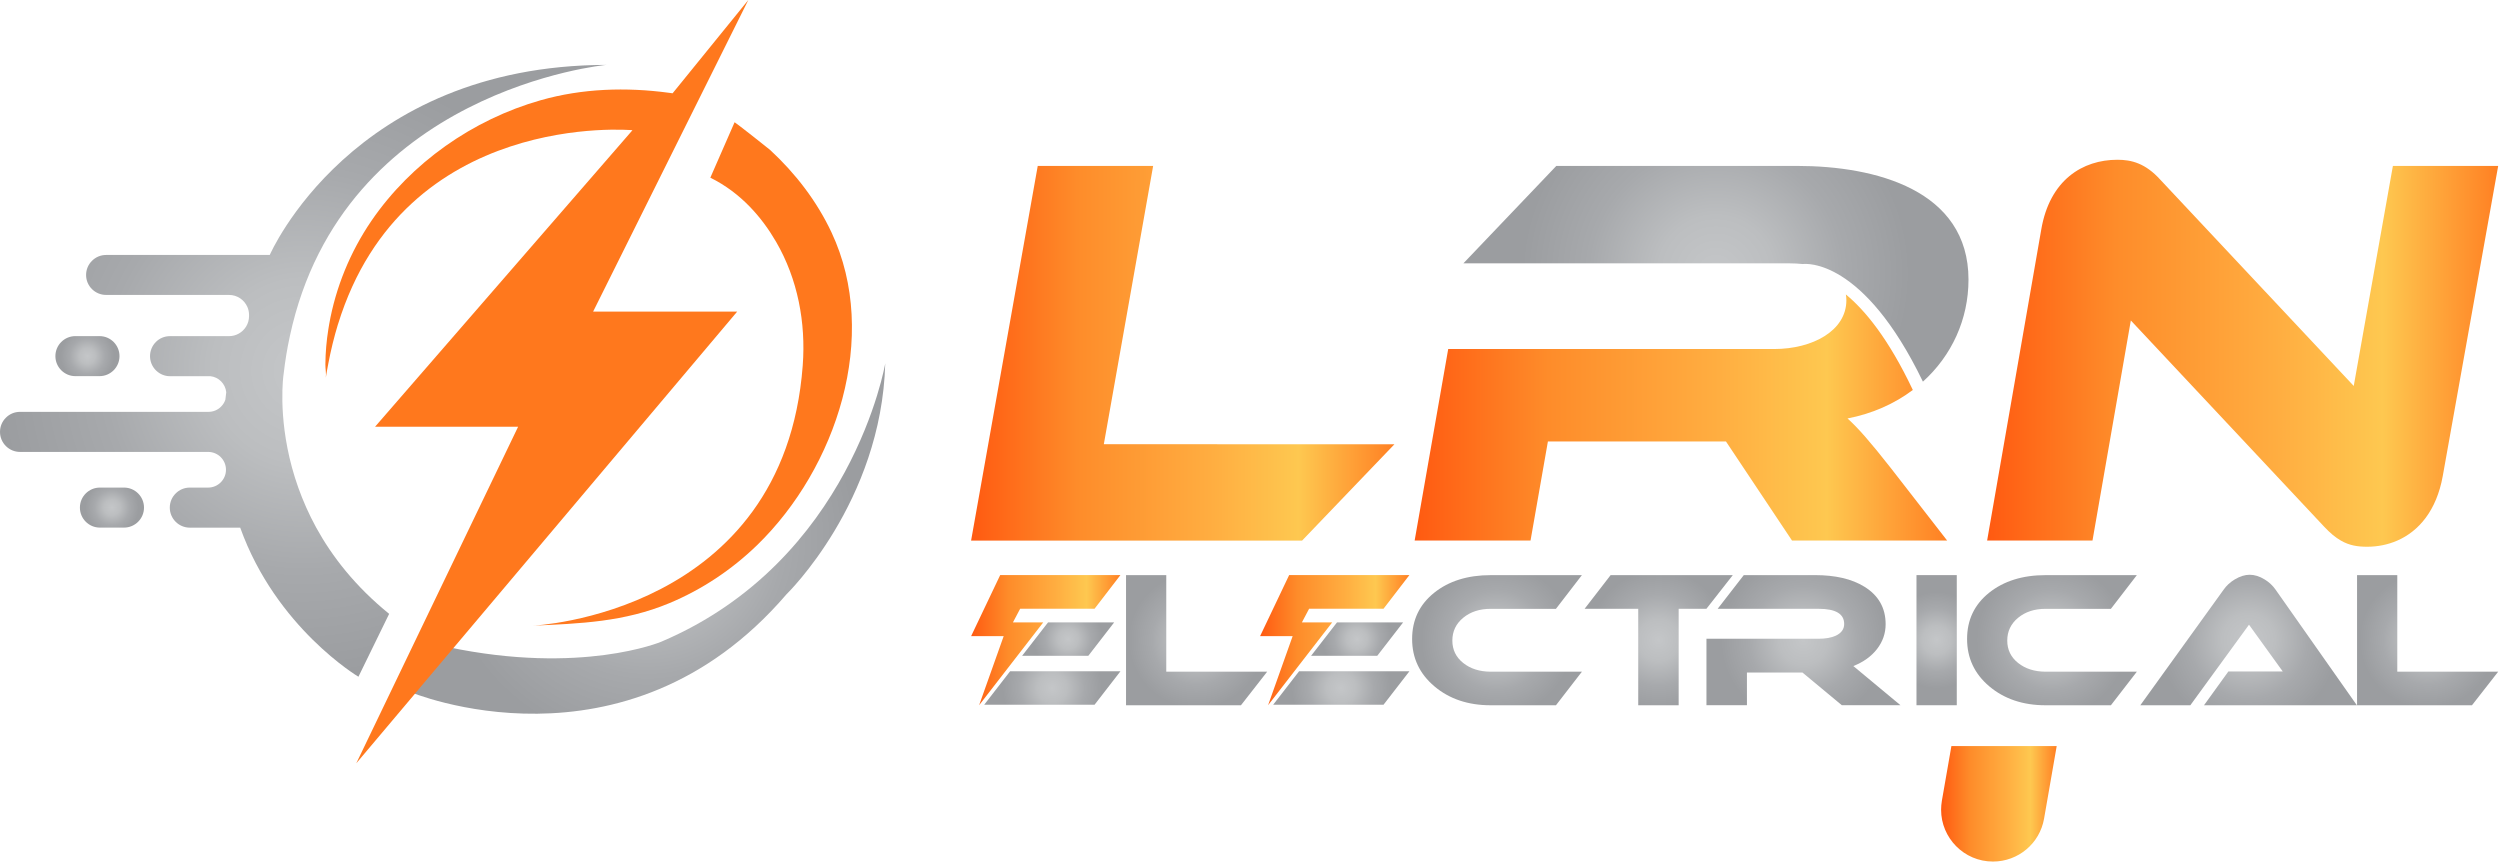
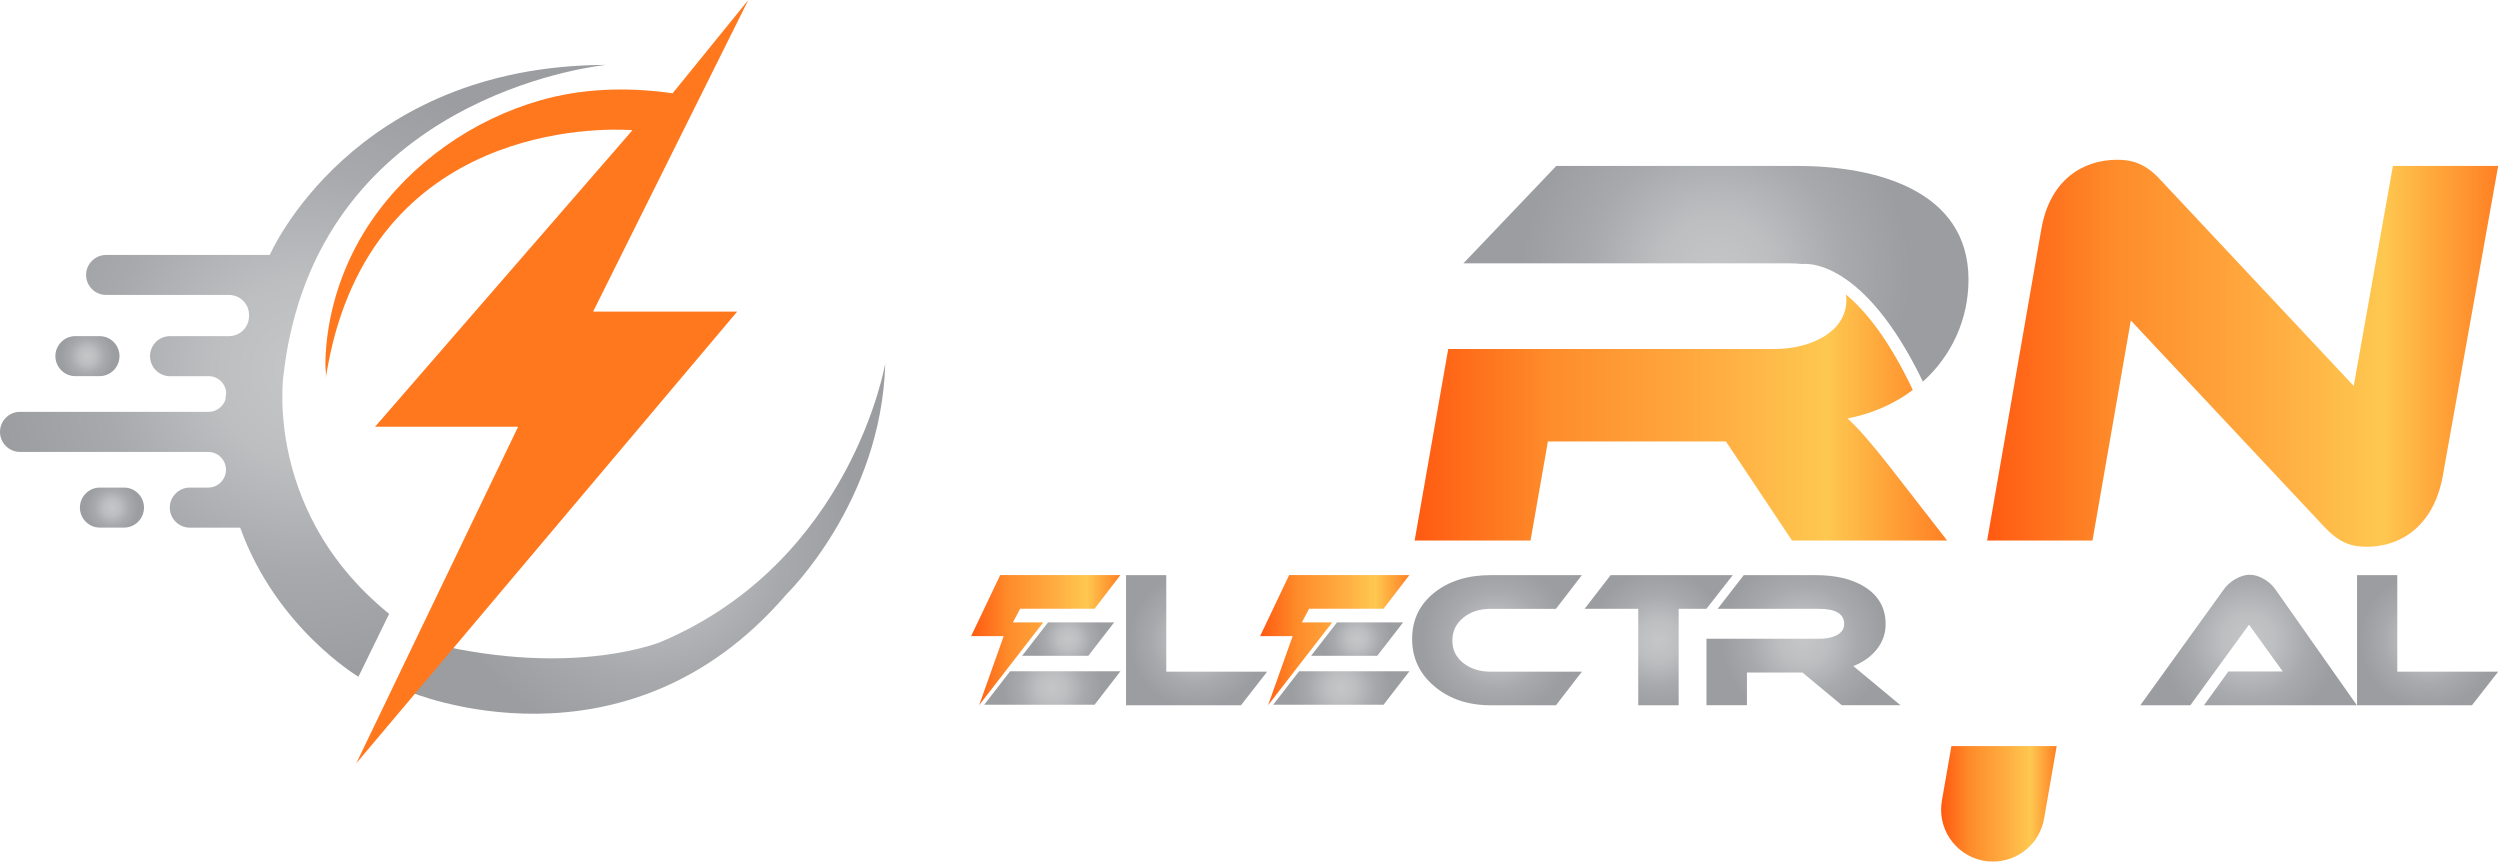
<svg xmlns="http://www.w3.org/2000/svg" width="922" height="318" viewBox="0 0 922 318" fill="none">
-   <path d="M286.23 89.19C294.2 102.93 297.23 118.93 296.05 134.76C289.19 226.7 196.43 230.75 196.43 230.75C214.04 229.98 230.22 229.37 246.79 222.47C258.84 217.46 269.86 210.13 279.22 201.05C308.48 172.64 324.63 124 306.66 85.71C301.24 74.17 293.32 63.88 283.97 55.26C283.29 54.63 270.97 44.98 270.92 45.08C270.92 45.09 261.97 65.53 261.97 65.53C273.3 71.13 281.02 80.22 286.23 89.19Z" fill="#FF781D" />
  <path d="M116.62 194.59C113.87 189.56 111.7 184.58 110 179.82C102.75 159.44 104.07 142.52 104.49 138.74C104.54 138.21 104.6 137.95 104.6 137.95C105.16 133.08 105.92 128.42 106.9 123.97C126.41 33.03 223.62 23.93 223.62 23.93C129.7 24.12 99.49 94.03 99.49 94.03H39.13C37.09 94.03 35.24 94.85 33.92 96.2C32.57 97.52 31.75 99.38 31.75 101.41C31.75 105.49 35.06 108.77 39.14 108.77H84.46C87.5 108.77 90.1 110.6 91.24 113.22C91.64 114.12 91.85 115.13 91.85 116.16V116.58C91.85 119.39 90.29 121.82 87.99 123.07C86.96 123.65 85.74 123.97 84.47 123.97H62.68C60.64 123.97 58.79 124.79 57.47 126.14C56.15 127.46 55.33 129.32 55.33 131.35C55.33 135.16 58.22 138.31 61.95 138.71C62.19 138.74 62.43 138.74 62.69 138.74H77.59C80.66 139.06 83.12 141.55 83.44 144.64C83.31 145.57 83.2 146.49 83.12 147.39C82.8 148.37 82.25 149.24 81.53 149.96C80.37 151.15 78.72 151.89 76.9 151.89H7.38C5.34 151.89 3.49 152.71 2.17 154.06C0.82 155.38 0 157.24 0 159.28C0 163.36 3.31 166.67 7.39 166.67H76.77C80.4 166.67 83.34 169.61 83.34 173.26C83.34 175.06 82.6 176.7 81.41 177.89C80.22 179.08 78.58 179.82 76.78 179.82H70C67.96 179.82 66.11 180.64 64.79 181.99C63.44 183.31 62.62 185.17 62.62 187.21C62.62 191.29 65.93 194.6 70.01 194.6H88.59C101.83 231.56 132.19 249.58 132.19 249.58L143.52 226.39C131.07 216.3 122.5 205.29 116.62 194.59Z" fill="url(#paint0_radial_1_41)" />
  <path d="M243.79 236.7C243.79 236.7 214.37 249.03 165.07 238.62L151 255.1C151 255.1 230.37 288.73 290.06 219.17C290.06 219.17 325.11 185.21 326.48 134C326.49 134.01 314.17 206.85 243.79 236.7Z" fill="url(#paint1_radial_1_41)" />
  <path d="M27.81 138.72H36.69C40.77 138.72 44.07 135.42 44.07 131.34C44.07 127.26 40.77 123.96 36.69 123.96H27.81C23.73 123.96 20.43 127.26 20.43 131.34C20.43 135.42 23.74 138.72 27.81 138.72Z" fill="url(#paint2_radial_1_41)" />
  <path d="M45.73 179.82H36.85C32.77 179.82 29.47 183.12 29.47 187.2C29.47 191.28 32.77 194.58 36.85 194.58H45.73C49.81 194.58 53.11 191.28 53.11 187.2C53.11 183.13 49.81 179.82 45.73 179.82Z" fill="url(#paint3_radial_1_41)" />
  <path d="M218.742 114.92H271.872L169.642 236.13L154.762 253.76V253.79L131.392 281.51L191.082 157.38H138.322L233.252 48.02C233.252 48.02 149.102 40.29 124.662 119.57L124.632 119.62C123.232 124.23 122.012 129.12 121.032 134.34C120.712 135.95 120.422 137.62 120.162 139.29C120.372 137.78 119.972 135.93 120.002 134.39C120.002 134.36 120.002 134.36 120.002 134.34C120.032 130 120.422 125.6 121.112 121.32C121.222 120.74 121.302 120.16 121.402 119.57C123.812 105.96 129.162 92.91 136.942 81.5C151.612 60.03 174.422 44.07 199.392 36.97C214.772 32.6 230.892 32.1 246.702 34.22C247.152 34.27 247.602 34.33 248.052 34.41L275.982 0L218.742 114.92Z" fill="#FF781D" />
  <path d="M430.12 247.7V212.1H415.28V260.09H457.67L467.34 247.71L430.12 247.7Z" fill="url(#paint4_radial_1_41)" />
  <path d="M539.63 244.5C536.96 242.37 535.63 239.63 535.63 236.24C535.63 232.85 536.96 230.04 539.63 227.84C542.3 225.64 545.67 224.54 549.74 224.54H573.83L583.4 212.11H549.74C541.27 212.11 534.31 214.29 528.91 218.62C523.5 222.97 520.79 228.64 520.79 235.66C520.79 242.68 523.53 248.49 529.01 253.12C534.49 257.75 541.39 260.1 549.75 260.1H573.84L583.41 247.72H549.75C545.67 247.7 542.29 246.63 539.63 244.5Z" fill="url(#paint5_radial_1_41)" />
  <path d="M594 212.1L584.4 224.53H604.18V260.09H619.09V224.53H629.32L639.06 212.1H594Z" fill="url(#paint6_radial_1_41)" />
  <path d="M683.51 245.64C687.23 244.17 690.16 242.06 692.26 239.34C694.37 236.6 695.42 233.56 695.42 230.19C695.42 224.2 692.8 219.59 687.56 216.36C682.93 213.5 676.84 212.1 669.33 212.1H643.11L633.47 224.53H670.74C677.01 224.53 680.13 226.4 680.13 230.12C680.13 232.04 679.1 233.47 677.02 234.45C675.36 235.2 673.27 235.57 670.75 235.57H629.34V260.08H644.27V248.03H664.75L679.26 260.08H700.89L683.51 245.64Z" fill="url(#paint7_radial_1_41)" />
-   <path d="M706.8 212.1V260.09H721.66V212.1H706.8Z" fill="url(#paint8_radial_1_41)" />
-   <path d="M744.28 244.5C741.61 242.37 740.28 239.63 740.28 236.24C740.28 232.85 741.61 230.04 744.28 227.84C746.95 225.64 750.32 224.54 754.39 224.54H778.5L788.07 212.11H754.39C745.92 212.11 738.99 214.29 733.56 218.62C728.15 222.97 725.46 228.64 725.46 235.66C725.46 242.68 728.18 248.49 733.65 253.12C739.15 257.75 746.06 260.1 754.39 260.1H778.5L788.07 247.72H754.39C750.32 247.7 746.95 246.63 744.28 244.5Z" fill="url(#paint9_radial_1_41)" />
  <path d="M812.84 260.09H869.21L839.2 217.42C838.17 215.95 836.84 214.7 835.2 213.7C833.33 212.55 831.5 211.97 829.68 211.97C827.9 211.97 826.08 212.56 824.16 213.7C822.43 214.75 821.09 216.02 820.11 217.42L789.35 260.09H807.8L829.43 230.39L841.88 247.64H821.82L812.84 260.09Z" fill="url(#paint10_radial_1_41)" />
  <path d="M884.12 247.7V212.1H869.28V260.09H911.67L921.34 247.71L884.12 247.7Z" fill="url(#paint11_radial_1_41)" />
-   <path d="M373.62 229.52L373.61 229.54H373.57L373.62 229.52Z" fill="url(#paint12_radial_1_41)" />
  <path d="M386.52 229.54H410.9L401.36 241.87H376.95L386.52 229.54Z" fill="url(#paint13_radial_1_41)" />
  <path d="M413.22 247.57L403.67 259.91H362.97L372.53 247.57H413.22Z" fill="url(#paint14_radial_1_41)" />
  <path d="M373.62 229.52L373.61 229.54H373.57L373.62 229.52Z" fill="url(#paint15_radial_1_41)" />
  <path d="M374.08 228.58L373.57 229.54H384.74L361.1 260.08L370.16 234.61H358.15L361.3 227.99L368.87 212.09H413.21L403.67 224.5H376.24L376.16 224.64L374.08 228.58Z" fill="url(#paint16_linear_1_41)" />
  <path d="M480.19 229.52L480.18 229.54H480.14L480.19 229.52Z" fill="url(#paint17_radial_1_41)" />
  <path d="M493.09 229.54H517.47L507.92 241.87H483.52L493.09 229.54Z" fill="url(#paint18_radial_1_41)" />
  <path d="M519.79 247.57L510.24 259.91H469.54L479.1 247.57H519.79Z" fill="url(#paint19_radial_1_41)" />
  <path d="M480.19 229.52L480.18 229.54H480.14L480.19 229.52Z" fill="url(#paint20_radial_1_41)" />
  <path d="M480.65 228.58L480.14 229.54H491.31L467.67 260.08L476.73 234.61H464.72L467.87 227.99L475.44 212.09H519.78L510.24 224.5H482.81L482.73 224.64L480.65 228.58Z" fill="url(#paint21_linear_1_41)" />
-   <path d="M407.09 163.83L425.28 61.19H382.72L358.14 199.37H480.21L514.27 163.84L407.09 163.83Z" fill="url(#paint22_linear_1_41)" />
  <path d="M681.36 154.33C690.56 152.55 698.71 148.88 705.45 143.82C696.44 124.79 687.73 114.33 680.75 108.59C680.89 109.29 680.94 110.02 680.94 110.77C680.94 121.91 668.56 128.72 654.3 128.72H534.1L521.72 199.36H564.46L570.87 162.8H636.53L660.9 199.36H718.11L697.25 172.51C689.62 162.8 685.27 157.84 681.36 154.33Z" fill="url(#paint23_linear_1_41)" />
  <path d="M664.88 97.38C665.86 97.26 687.09 95.04 709.17 140.75C719.75 131.2 725.98 117.83 725.98 103.11C725.98 70.08 691.69 61.19 662.78 61.19H573.97L539.7 97.12H659.88C661.65 97.12 663.31 97.22 664.88 97.38Z" fill="url(#paint24_radial_1_41)" />
  <path d="M719.68 275.14L716.16 295.34C715.98 296.44 715.88 297.54 715.88 298.64C715.88 308.98 724.26 317.74 735.01 317.74C744.32 317.74 752.26 311.07 753.85 301.91L758.51 275.14H719.68Z" fill="url(#paint25_linear_1_41)" />
  <path d="M921.33 61.19L900.88 175.61C898.58 188.32 892.05 195.9 884.14 199.36C880.6 200.91 876.81 201.64 873 201.64C869.44 201.64 866.44 201.17 863.31 199.36C861.34 198.24 859.33 196.58 857.1 194.19L785.85 118.19L771.71 199.36H732.85L752.8 84.74C755.91 66.36 768.08 58.92 780.89 58.92C786.06 58.92 791.21 60.16 796.8 66.36L868.06 142.34L882.5 61.19H921.33Z" fill="url(#paint26_linear_1_41)" />
  <defs>
    <radialGradient id="paint0_radial_1_41" cx="0" cy="0" r="1" gradientUnits="userSpaceOnUse" gradientTransform="translate(111.81 136.755) scale(112.319 112.319)">
      <stop offset="0.006" stop-color="#C4C6C8" />
      <stop offset="0.298" stop-color="#BCBEC0" />
      <stop offset="0.657" stop-color="#A7A9AC" />
      <stop offset="1" stop-color="#9B9DA0" />
    </radialGradient>
    <radialGradient id="paint1_radial_1_41" cx="0" cy="0" r="1" gradientUnits="userSpaceOnUse" gradientTransform="translate(238.74 198.614) scale(77.049 77.049)">
      <stop offset="0.006" stop-color="#C4C6C8" />
      <stop offset="0.298" stop-color="#BCBEC0" />
      <stop offset="0.657" stop-color="#A7A9AC" />
      <stop offset="1" stop-color="#9B9DA0" />
    </radialGradient>
    <radialGradient id="paint2_radial_1_41" cx="0" cy="0" r="1" gradientUnits="userSpaceOnUse" gradientTransform="translate(32.25 131.34) scale(9.853 9.853)">
      <stop offset="0.006" stop-color="#C4C6C8" />
      <stop offset="0.298" stop-color="#BCBEC0" />
      <stop offset="0.657" stop-color="#A7A9AC" />
      <stop offset="1" stop-color="#9B9DA0" />
    </radialGradient>
    <radialGradient id="paint3_radial_1_41" cx="0" cy="0" r="1" gradientUnits="userSpaceOnUse" gradientTransform="translate(41.29 187.2) scale(9.853 9.853)">
      <stop offset="0.006" stop-color="#C4C6C8" />
      <stop offset="0.298" stop-color="#BCBEC0" />
      <stop offset="0.657" stop-color="#A7A9AC" />
      <stop offset="1" stop-color="#9B9DA0" />
    </radialGradient>
    <radialGradient id="paint4_radial_1_41" cx="0" cy="0" r="1" gradientUnits="userSpaceOnUse" gradientTransform="translate(441.31 236.095) scale(25.033 25.033)">
      <stop offset="0.006" stop-color="#C4C6C8" />
      <stop offset="0.298" stop-color="#BCBEC0" />
      <stop offset="0.657" stop-color="#A7A9AC" />
      <stop offset="1" stop-color="#9B9DA0" />
    </radialGradient>
    <radialGradient id="paint5_radial_1_41" cx="0" cy="0" r="1" gradientUnits="userSpaceOnUse" gradientTransform="translate(552.1 236.105) scale(27.893 27.893)">
      <stop offset="0.006" stop-color="#C4C6C8" />
      <stop offset="0.298" stop-color="#BCBEC0" />
      <stop offset="0.657" stop-color="#A7A9AC" />
      <stop offset="1" stop-color="#9B9DA0" />
    </radialGradient>
    <radialGradient id="paint6_radial_1_41" cx="0" cy="0" r="1" gradientUnits="userSpaceOnUse" gradientTransform="translate(611.73 236.095) scale(25.717 25.717)">
      <stop offset="0.006" stop-color="#C4C6C8" />
      <stop offset="0.298" stop-color="#BCBEC0" />
      <stop offset="0.657" stop-color="#A7A9AC" />
      <stop offset="1" stop-color="#9B9DA0" />
    </radialGradient>
    <radialGradient id="paint7_radial_1_41" cx="0" cy="0" r="1" gradientUnits="userSpaceOnUse" gradientTransform="translate(665.115 236.09) scale(30.458 30.458)">
      <stop offset="0.006" stop-color="#C4C6C8" />
      <stop offset="0.298" stop-color="#BCBEC0" />
      <stop offset="0.657" stop-color="#A7A9AC" />
      <stop offset="1" stop-color="#9B9DA0" />
    </radialGradient>
    <radialGradient id="paint8_radial_1_41" cx="0" cy="0" r="1" gradientUnits="userSpaceOnUse" gradientTransform="translate(714.23 236.095) scale(17.762 17.762)">
      <stop offset="0.006" stop-color="#C4C6C8" />
      <stop offset="0.298" stop-color="#BCBEC0" />
      <stop offset="0.657" stop-color="#A7A9AC" />
      <stop offset="1" stop-color="#9B9DA0" />
    </radialGradient>
    <radialGradient id="paint9_radial_1_41" cx="0" cy="0" r="1" gradientUnits="userSpaceOnUse" gradientTransform="translate(756.765 236.105) scale(27.89)">
      <stop offset="0.006" stop-color="#C4C6C8" />
      <stop offset="0.298" stop-color="#BCBEC0" />
      <stop offset="0.657" stop-color="#A7A9AC" />
      <stop offset="1" stop-color="#9B9DA0" />
    </radialGradient>
    <radialGradient id="paint10_radial_1_41" cx="0" cy="0" r="1" gradientUnits="userSpaceOnUse" gradientTransform="translate(829.28 236.03) scale(32.964 32.964)">
      <stop offset="0.006" stop-color="#C4C6C8" />
      <stop offset="0.298" stop-color="#BCBEC0" />
      <stop offset="0.657" stop-color="#A7A9AC" />
      <stop offset="1" stop-color="#9B9DA0" />
    </radialGradient>
    <radialGradient id="paint11_radial_1_41" cx="0" cy="0" r="1" gradientUnits="userSpaceOnUse" gradientTransform="translate(895.31 236.095) scale(25.033 25.033)">
      <stop offset="0.006" stop-color="#C4C6C8" />
      <stop offset="0.298" stop-color="#BCBEC0" />
      <stop offset="0.657" stop-color="#A7A9AC" />
      <stop offset="1" stop-color="#9B9DA0" />
    </radialGradient>
    <radialGradient id="paint12_radial_1_41" cx="0" cy="0" r="1" gradientUnits="userSpaceOnUse" gradientTransform="translate(373.593 229.529) scale(0.019 0.019)">
      <stop offset="0.006" stop-color="#C4C6C8" />
      <stop offset="0.298" stop-color="#BCBEC0" />
      <stop offset="0.657" stop-color="#A7A9AC" />
      <stop offset="1" stop-color="#9B9DA0" />
    </radialGradient>
    <radialGradient id="paint13_radial_1_41" cx="0" cy="0" r="1" gradientUnits="userSpaceOnUse" gradientTransform="translate(393.925 235.705) scale(12.77 12.77)">
      <stop offset="0.006" stop-color="#C4C6C8" />
      <stop offset="0.298" stop-color="#BCBEC0" />
      <stop offset="0.657" stop-color="#A7A9AC" />
      <stop offset="1" stop-color="#9B9DA0" />
    </radialGradient>
    <radialGradient id="paint14_radial_1_41" cx="0" cy="0" r="1" gradientUnits="userSpaceOnUse" gradientTransform="translate(388.095 253.74) scale(18.294 18.294)">
      <stop offset="0.006" stop-color="#C4C6C8" />
      <stop offset="0.298" stop-color="#BCBEC0" />
      <stop offset="0.657" stop-color="#A7A9AC" />
      <stop offset="1" stop-color="#9B9DA0" />
    </radialGradient>
    <radialGradient id="paint15_radial_1_41" cx="0" cy="0" r="1" gradientUnits="userSpaceOnUse" gradientTransform="translate(373.593 229.529) scale(0.019 0.019)">
      <stop offset="0.006" stop-color="#C4C6C8" />
      <stop offset="0.298" stop-color="#BCBEC0" />
      <stop offset="0.657" stop-color="#A7A9AC" />
      <stop offset="1" stop-color="#9B9DA0" />
    </radialGradient>
    <linearGradient id="paint16_linear_1_41" x1="358.15" y1="236.085" x2="413.21" y2="236.085" gradientUnits="userSpaceOnUse">
      <stop stop-color="#FF5A11" />
      <stop offset="0.251" stop-color="#FE8C2A" />
      <stop offset="0.573" stop-color="#FFAE41" />
      <stop offset="0.774" stop-color="#FEC850" />
      <stop offset="1" stop-color="#FF8023" />
    </linearGradient>
    <radialGradient id="paint17_radial_1_41" cx="0" cy="0" r="1" gradientUnits="userSpaceOnUse" gradientTransform="translate(480.163 229.529) scale(0.019 0.019)">
      <stop offset="0.006" stop-color="#C4C6C8" />
      <stop offset="0.298" stop-color="#BCBEC0" />
      <stop offset="0.657" stop-color="#A7A9AC" />
      <stop offset="1" stop-color="#9B9DA0" />
    </radialGradient>
    <radialGradient id="paint18_radial_1_41" cx="0" cy="0" r="1" gradientUnits="userSpaceOnUse" gradientTransform="translate(500.495 235.705) scale(12.77 12.77)">
      <stop offset="0.006" stop-color="#C4C6C8" />
      <stop offset="0.298" stop-color="#BCBEC0" />
      <stop offset="0.657" stop-color="#A7A9AC" />
      <stop offset="1" stop-color="#9B9DA0" />
    </radialGradient>
    <radialGradient id="paint19_radial_1_41" cx="0" cy="0" r="1" gradientUnits="userSpaceOnUse" gradientTransform="translate(494.665 253.74) scale(18.294 18.294)">
      <stop offset="0.006" stop-color="#C4C6C8" />
      <stop offset="0.298" stop-color="#BCBEC0" />
      <stop offset="0.657" stop-color="#A7A9AC" />
      <stop offset="1" stop-color="#9B9DA0" />
    </radialGradient>
    <radialGradient id="paint20_radial_1_41" cx="0" cy="0" r="1" gradientUnits="userSpaceOnUse" gradientTransform="translate(480.163 229.529) scale(0.019 0.019)">
      <stop offset="0.006" stop-color="#C4C6C8" />
      <stop offset="0.298" stop-color="#BCBEC0" />
      <stop offset="0.657" stop-color="#A7A9AC" />
      <stop offset="1" stop-color="#9B9DA0" />
    </radialGradient>
    <linearGradient id="paint21_linear_1_41" x1="464.72" y1="236.085" x2="519.78" y2="236.085" gradientUnits="userSpaceOnUse">
      <stop stop-color="#FF5A11" />
      <stop offset="0.251" stop-color="#FE8C2A" />
      <stop offset="0.573" stop-color="#FFAE41" />
      <stop offset="0.774" stop-color="#FEC850" />
      <stop offset="1" stop-color="#FF8023" />
    </linearGradient>
    <linearGradient id="paint22_linear_1_41" x1="358.14" y1="130.28" x2="514.27" y2="130.28" gradientUnits="userSpaceOnUse">
      <stop stop-color="#FF5A11" />
      <stop offset="0.251" stop-color="#FE8C2A" />
      <stop offset="0.573" stop-color="#FFAE41" />
      <stop offset="0.774" stop-color="#FEC850" />
      <stop offset="1" stop-color="#FF8023" />
    </linearGradient>
    <linearGradient id="paint23_linear_1_41" x1="521.72" y1="153.975" x2="718.11" y2="153.975" gradientUnits="userSpaceOnUse">
      <stop stop-color="#FF5A11" />
      <stop offset="0.251" stop-color="#FE8C2A" />
      <stop offset="0.573" stop-color="#FFAE41" />
      <stop offset="0.774" stop-color="#FEC850" />
      <stop offset="1" stop-color="#FF8023" />
    </linearGradient>
    <radialGradient id="paint24_radial_1_41" cx="0" cy="0" r="1" gradientUnits="userSpaceOnUse" gradientTransform="translate(632.84 100.97) scale(71.615 71.615)">
      <stop offset="0.006" stop-color="#C4C6C8" />
      <stop offset="0.298" stop-color="#BCBEC0" />
      <stop offset="0.657" stop-color="#A7A9AC" />
      <stop offset="1" stop-color="#9B9DA0" />
    </radialGradient>
    <linearGradient id="paint25_linear_1_41" x1="715.88" y1="296.44" x2="758.51" y2="296.44" gradientUnits="userSpaceOnUse">
      <stop stop-color="#FF5A11" />
      <stop offset="0.251" stop-color="#FE8C2A" />
      <stop offset="0.573" stop-color="#FFAE41" />
      <stop offset="0.774" stop-color="#FEC850" />
      <stop offset="1" stop-color="#FF8023" />
    </linearGradient>
    <linearGradient id="paint26_linear_1_41" x1="732.85" y1="130.28" x2="921.33" y2="130.28" gradientUnits="userSpaceOnUse">
      <stop stop-color="#FF5A11" />
      <stop offset="0.251" stop-color="#FE8C2A" />
      <stop offset="0.573" stop-color="#FFAE41" />
      <stop offset="0.774" stop-color="#FEC850" />
      <stop offset="1" stop-color="#FF8023" />
    </linearGradient>
  </defs>
</svg>